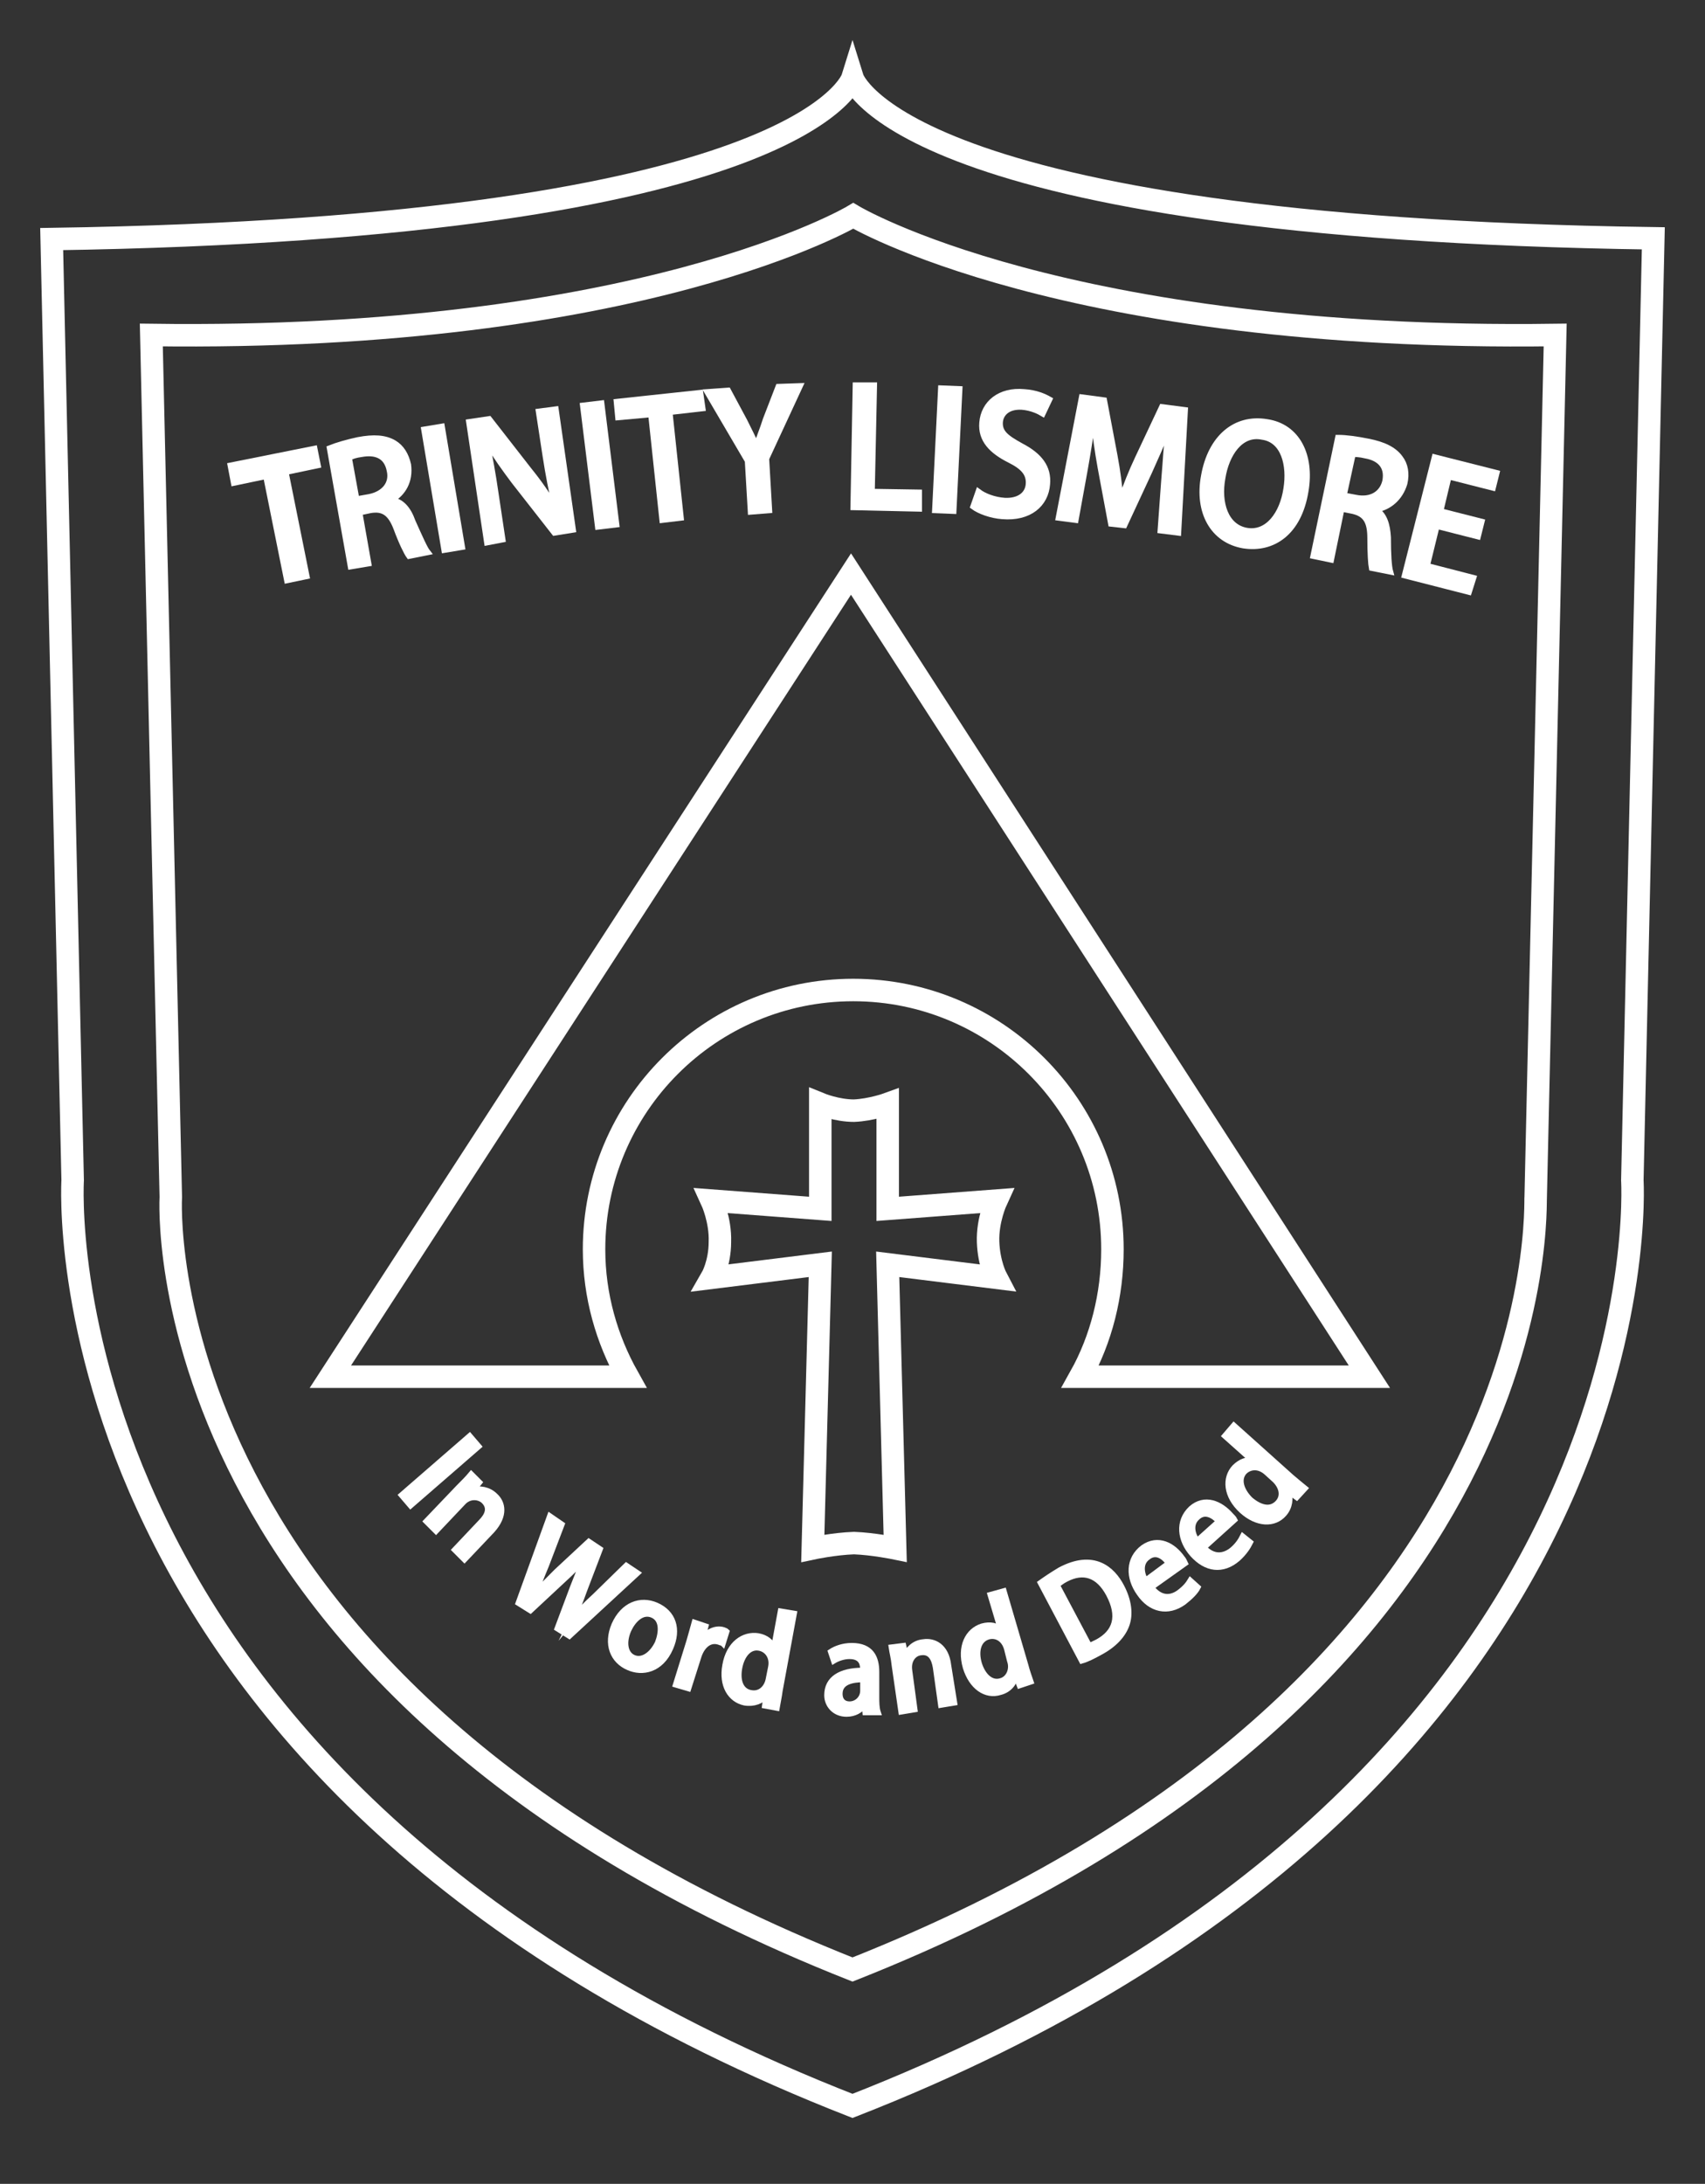
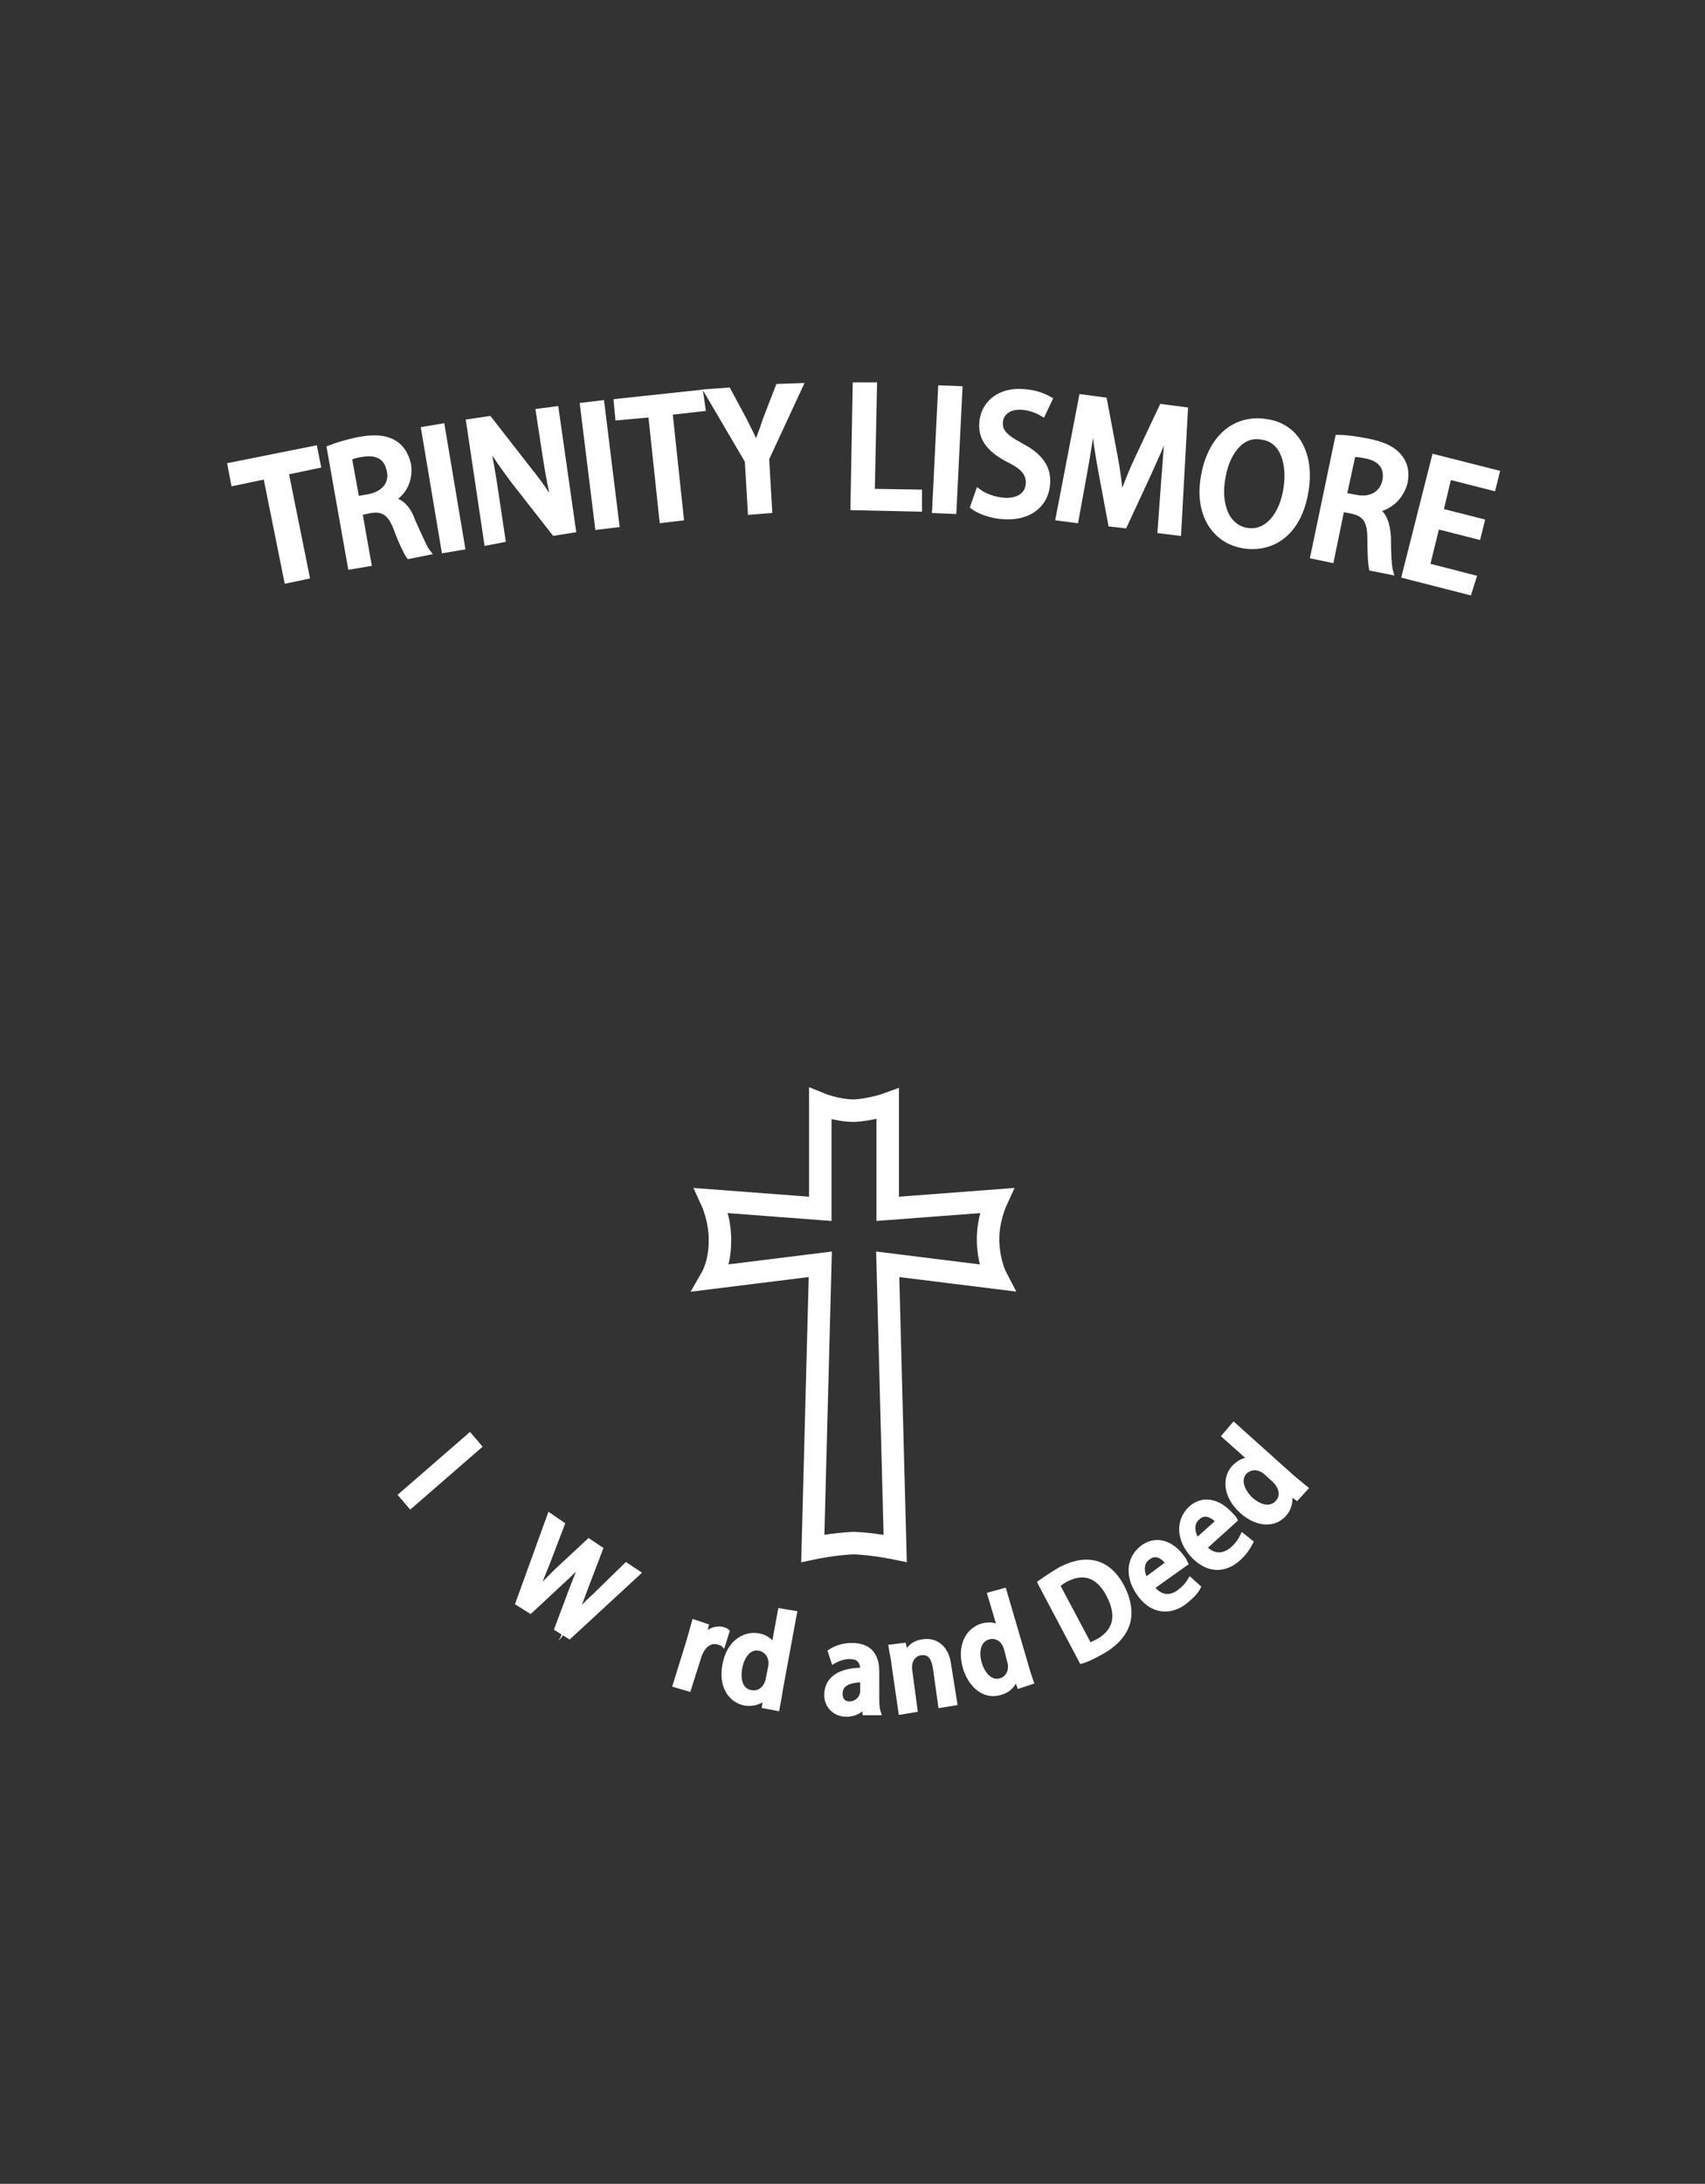
<svg xmlns="http://www.w3.org/2000/svg" version="1.1" x="0px" y="0px" viewBox="0 0 227.6 291.4" style="enable-background:new 0 0 227.6 291.4;" xml:space="preserve">
  <rect x="0" y="0" width="227.6" height="291.4" fill="#333333" stroke="none" />
  <style type="text/css">
	.st0{fill:none;stroke:#FFFFFF;stroke-width:3;stroke-miterlimit:10;}
	.st1{fill:#FFFFFF;stroke:#FFFFFF;stroke-miterlimit:10;}
	.st2{fill:#FFFFFF;stroke:#FFFFFF;stroke-width:0.75;stroke-miterlimit:10;}
</style>
  <g id="sheild">
-     <path class="st0" d="M220.7,31.8C120,30.4,113.8,10.4,113.8,10.4s-6.2,20-106.9,21.5l2.8,125.6c0,0-5.1,80.8,104.1,123.5   C223,238.3,217.9,157.5,217.9,157.5L220.7,31.8z M113.8,262.8c-95-37.6-91-103.1-91-103.1l-2.6-115c65.6,0.9,93.7-15.9,93.7-15.9   s28,16.8,93.7,15.9l-2.6,115C204.8,159.7,208.8,225.2,113.8,262.8z" />
-   </g>
+     </g>
  <g id="Triangle">
-     <path class="st0" d="M83.8,183.7c-2.8-5-4.5-10.8-4.5-17c0-19.1,15.5-34.6,34.6-34.6c19.1,0,34.6,15.5,34.6,34.6   c0,6.1-1.5,12-4.3,17h38.6L113.6,76.6L44.1,183.7L83.8,183.7z" />
-   </g>
+     </g>
  <g id="cROSS">
    <path class="st0" d="M118.5,147.3v14l14.5-1.1c0,0-1.2,2.6-1.1,5.5s1.1,4.8,1.1,4.8l-14.5-1.8l1,37.9c0,0-2.9-0.6-5.5-0.7h0   c-2.7,0.1-5.5,0.7-5.5,0.7l1-37.9L95,170.5c0,0,1.1-1.9,1.1-4.8c0.1-2.9-1.1-5.5-1.1-5.5l14.5,1.1v-14c0,0,2.2,0.9,4.5,0.9   C116.3,148.1,118.5,147.3,118.5,147.3z" />
  </g>
  <g id="TRINITY_LISMORE">
    <g>
      <path class="st1" d="M42.3,62L38,62.9l2.8,13.9l-2.4,0.5l-2.8-13.9l-4.3,0.9l-0.4-2.1L41.9,60L42.3,62z" />
      <path class="st2" d="M52.3,66.7c1.3,0.2,2.2,1.2,2.8,2.9c0.9,2,1.6,3.6,2,4.1l-2.5,0.5c-0.3-0.4-1-1.8-1.7-3.7    c-0.8-2.1-1.8-2.7-3.5-2.4L48,68.4l1.2,6.8l-2.4,0.4L44,59.8c1-0.4,2.4-0.8,3.8-1.1c2.1-0.4,3.6-0.3,4.8,0.4    c1,0.6,1.6,1.6,1.9,2.9C54.8,64.2,53.8,65.8,52.3,66.7L52.3,66.7z M49.3,66.3c2-0.4,3.1-1.8,2.7-3.5c-0.4-2.1-2-2.5-3.7-2.2    c-0.8,0.1-1.4,0.3-1.7,0.5l1,5.5L49.3,66.3z" />
      <path class="st2" d="M56.6,57.3l2.4-0.4L61.7,73l-2.4,0.4L56.6,57.3z" />
      <path class="st2" d="M76.5,70.7l-2.5,0.4l-5.4-6.9c-1.2-1.6-2.5-3.4-3.5-5.1l-0.1,0c0.4,2,0.8,4.1,1.2,6.9l0.9,6L65,72.4    l-2.4-16.1l2.7-0.4l5.3,6.8c1.3,1.6,2.5,3.3,3.4,4.9l0.1,0c-0.5-2.2-0.9-4.2-1.3-6.8l-0.9-5.9l2.3-0.3L76.5,70.7z" />
      <path class="st2" d="M77.8,54.1l2.5-0.3l2,16.2l-2.5,0.3L77.8,54.1z" />
      <path class="st2" d="M93.8,54.5l-4.4,0.5l1.5,14.1l-2.5,0.3l-1.5-14.1l-4.4,0.4l-0.2-2.1l11.2-1.2L93.8,54.5z" />
-       <path class="st2" d="M106.8,51.5l-4.5,9.7l0.4,6.9l-2.5,0.2l-0.4-6.8l-5.4-9.2l2.8-0.2l2.2,4.1c0.6,1.2,1.1,2.2,1.6,3.3l0,0    c0.3-1.1,0.8-2.2,1.2-3.5l1.7-4.4L106.8,51.5z" />
+       <path class="st2" d="M106.8,51.5l-4.5,9.7l0.4,6.9l-2.5,0.2l-0.4-6.8l-5.4-9.2l2.8-0.2l2.2,4.1c0.6,1.2,1.1,2.2,1.6,3.3c0.3-1.1,0.8-2.2,1.2-3.5l1.7-4.4L106.8,51.5z" />
      <path class="st2" d="M122.7,67.9l-8.8-0.2l0.3-16.3l2.5,0l-0.3,14.2l6.3,0.1L122.7,67.9z" />
      <path class="st2" d="M125.6,51.8l2.5,0.1l-0.8,16.3l-2.5-0.1L125.6,51.8z" />
      <path class="st2" d="M139.2,55.2c-0.5-0.3-1.5-0.8-2.8-0.9c-1.9-0.1-2.8,0.9-2.9,2c-0.1,1.4,0.8,2.1,2.8,3.2    c2.5,1.3,3.7,2.9,3.5,5.1c-0.2,2.7-2.4,4.6-6,4.3c-1.5-0.1-3.1-0.7-3.9-1.3l0.7-2c0.8,0.6,2.1,1.1,3.5,1.2    c1.9,0.1,3.1-0.8,3.2-2.2c0.1-1.4-0.7-2.3-2.5-3.2c-2.4-1.2-3.9-2.7-3.7-5c0.2-2.6,2.4-4.4,5.6-4.1c1.6,0.1,2.7,0.6,3.4,1    L139.2,55.2z" />
      <path class="st2" d="M157.3,71.1l-2.4-0.3l0.5-6.9c0.2-2.2,0.3-4.7,0.6-6.7l-0.1,0c-0.7,1.8-1.6,3.8-2.5,5.8l-3.3,7.1l-1.8-0.2    l-1.4-7.5c-0.4-2.2-0.7-4.4-0.9-6.4l-0.1,0c-0.3,2-0.7,4.6-1.1,6.8l-1.2,6.6l-2.3-0.3l3.1-16.1l3,0.4l1.4,7.4    c0.4,2.1,0.6,3.9,0.8,5.7l0.1,0c0.6-1.7,1.3-3.5,2.2-5.4l3.2-6.8l3.1,0.4L157.3,71.1z" />
      <path class="st2" d="M174.3,65.5c-0.9,5.6-4.4,7.9-8.3,7.3c-4.1-0.7-6.2-4.5-5.3-9.3c0.9-5.1,4.2-7.9,8.4-7.2    C173.2,56.9,175.1,60.8,174.3,65.5z M163.2,63.8c-0.6,3.3,0.4,6.5,3.2,7c2.8,0.5,4.8-2.2,5.3-5.6c0.5-3.1-0.3-6.5-3.2-6.9    C165.6,57.7,163.7,60.6,163.2,63.8z" />
      <path class="st2" d="M183.7,68c1.1,0.7,1.5,2,1.6,3.7c0,2.2,0.1,3.9,0.3,4.6l-2.5-0.5c-0.1-0.5-0.2-2-0.2-4c0-2.2-0.6-3.2-2.3-3.6    l-1.5-0.3l-1.4,6.8l-2.4-0.5l3.3-15.8c1.1,0,2.5,0.2,4,0.5c2.1,0.4,3.5,1.1,4.3,2.2c0.7,0.9,0.9,2.1,0.6,3.4    C186.9,66.5,185.4,67.7,183.7,68L183.7,68z M181,66.4c2,0.4,3.5-0.5,3.9-2.2c0.4-2.1-0.9-3.1-2.6-3.4c-0.8-0.2-1.4-0.2-1.7-0.2    l-1.2,5.5L181,66.4z" />
      <path class="st2" d="M196.1,79l-8.6-2.2l4-15.8l8.3,2.1l-0.5,2l-5.9-1.5l-1.1,4.6l5.5,1.4l-0.5,2l-5.5-1.4l-1.3,5.3l6.2,1.6    L196.1,79z" />
    </g>
  </g>
  <g id="Layer_7">
    <g>
      <path class="st2" d="M62.7,191.6l1.2,1.4l-9.1,7.9l-1.2-1.4L62.7,191.6z" />
-       <path class="st2" d="M62,208.1l-1.3-1.3l3.5-3.7c0.9-0.9,1.3-1.9,0.4-2.8c-0.6-0.6-1.9-0.8-2.8,0.2l-3.6,3.8l-1.3-1.3l4.3-4.5    c0.7-0.7,1.2-1.2,1.7-1.8l1.1,1.1l-0.8,1l0,0c0.8-0.2,2-0.1,2.9,0.8c1,0.9,1.4,2.6-0.4,4.6L62,208.1z" />
      <path class="st2" d="M85.1,209.9l-9.1,8.4l-1.6-1l2.1-5.6c0.5-1.3,1-2.5,1.5-3.7l0,0c-0.9,1-1.7,1.8-2.8,2.8l-4.4,4.1l-1.6-1    l4.2-11.6l1.6,1.1l-2.1,5.5c-0.6,1.4-1.1,2.8-1.6,3.9l0,0c0.9-1,1.9-2,3-3.1l4.3-4l1.5,1l-2.1,5.5c-0.5,1.4-1,2.7-1.6,3.9l0,0    c0.9-1.1,1.9-2.1,3-3.1l4.2-4.1L85.1,209.9z" />
-       <path class="st2" d="M89.5,219.9c-1.3,3-3.8,3.4-5.6,2.6c-2.1-0.9-3-3.1-1.9-5.7c1.2-2.7,3.5-3.5,5.6-2.6    C89.9,215.2,90.6,217.4,89.5,219.9z M87.1,215.5c-1.4-0.6-2.6,0.7-3.2,2c-0.7,1.6-0.5,3.2,0.7,3.7c1.2,0.5,2.5-0.5,3.2-2    C88.3,217.9,88.5,216.1,87.1,215.5z" />
      <path class="st2" d="M96.5,219.3c-0.1-0.1-0.3-0.1-0.5-0.2c-1.2-0.4-2.2,0.4-2.7,1.8l-1.4,4.4l-1.7-0.5L92,219    c0.3-1,0.5-1.8,0.7-2.5l1.5,0.5l-0.4,1.5l0.1,0c0.7-0.9,1.8-1.3,2.7-1c0.2,0.1,0.3,0.1,0.4,0.2L96.5,219.3z" />
      <path class="st2" d="M104.1,225.6c-0.1,0.8-0.3,1.7-0.4,2.3l-1.6-0.3l0.2-1.4l0,0c-0.6,0.8-1.7,1.2-2.9,1c-1.9-0.4-3.1-2.3-2.6-5    c0.5-2.9,2.5-4.2,4.4-3.9c1.1,0.2,1.8,0.8,2.1,1.6l0,0l0.9-4.9l1.8,0.3L104.1,225.6z M102.9,222.5c0.3-1.4-0.5-2.4-1.5-2.6    c-1.4-0.3-2.4,1-2.7,2.7c-0.3,1.7,0.2,3.1,1.6,3.3c1.2,0.2,2.1-0.7,2.3-1.9L102.9,222.5z" />
      <path class="st2" d="M117,226.4c0,0.7,0,1.5,0.2,2.1l-1.7,0l-0.1-1l0,0c-0.5,0.7-1.3,1.2-2.4,1.2c-1.6,0-2.6-1.2-2.6-2.5    c0-2.2,1.8-3.3,4.8-3.3c0-0.6,0-1.9-1.8-1.9c-0.8,0-1.6,0.3-2.1,0.6l-0.4-1.2c0.6-0.4,1.6-0.8,2.8-0.8c2.6,0,3.3,1.6,3.3,3.5    L117,226.4z M115.2,224.1c-1.4,0-3.1,0.3-3.1,1.9c0,1,0.6,1.4,1.3,1.4c1,0,1.8-0.8,1.8-1.8L115.2,224.1z" />
      <path class="st2" d="M127.4,227.2l-1.8,0.3l-0.7-5c-0.2-1.2-0.7-2.2-2-2c-0.9,0.1-1.7,1-1.5,2.4l0.7,5.2l-1.8,0.3l-0.9-6.2    c-0.1-1-0.3-1.7-0.4-2.4l1.6-0.2l0.3,1.3l0,0c0.3-0.8,1.1-1.7,2.4-1.8c1.3-0.2,3,0.5,3.3,3.1L127.4,227.2z" />
      <path class="st2" d="M136.9,222.2c0.2,0.8,0.5,1.6,0.7,2.2l-1.5,0.5l-0.5-1.3l0,0c-0.2,1-0.9,1.9-2.1,2.2    c-1.9,0.6-3.8-0.7-4.6-3.3c-0.8-2.8,0.3-4.9,2.2-5.5c1.1-0.3,2-0.1,2.5,0.5l0,0l-1.4-4.7l1.8-0.5L136.9,222.2z M134.4,220    c-0.4-1.4-1.5-1.9-2.5-1.6c-1.3,0.4-1.7,1.9-1.2,3.6c0.5,1.6,1.6,2.7,2.9,2.3c1.1-0.3,1.6-1.6,1.2-2.7L134.4,220z" />
      <path class="st2" d="M138.9,211.2c0.7-0.5,1.6-1.1,2.6-1.7c4.5-2.4,7-0.1,8.2,2.2l0,0c1,1.9,1.2,3.7,0.7,5.1    c-0.5,1.4-1.7,2.7-3.6,3.7c-0.9,0.5-1.7,0.9-2.4,1.1L138.9,211.2z M145.4,219.6c0.3-0.1,0.7-0.3,1.1-0.5c2.4-1.3,3.1-3.4,1.5-6.4    c-1.4-2.6-3.4-3.2-5.7-2c-0.6,0.3-0.9,0.6-1.2,0.8L145.4,219.6z" />
      <path class="st2" d="M159.9,211.8c-0.3,0.6-1,1.3-1.9,2c-2.1,1.5-4.4,1-5.9-1.2c-1.5-2.1-1.5-4.6,0.5-6.1c2-1.4,4-0.3,5.2,1.4    c0.2,0.2,0.3,0.5,0.4,0.7l-4.5,3.2c1.2,1.6,2.6,1.5,3.7,0.7c0.8-0.6,1.2-1.1,1.5-1.6L159.9,211.8z M156,208.6    c-0.6-0.9-1.7-1.7-2.8-0.8c-1.1,0.8-0.8,2.2-0.3,3.1L156,208.6z" />
      <path class="st2" d="M166.9,205.8c-0.3,0.6-0.8,1.4-1.7,2.2c-2,1.7-4.2,1.4-6-0.6c-1.7-1.9-2-4.4-0.2-6.1c1.8-1.6,3.9-0.7,5.3,0.9    c0.2,0.2,0.4,0.4,0.5,0.6l-4.1,3.7c1.3,1.4,2.7,1.2,3.8,0.3c0.7-0.6,1.1-1.2,1.4-1.8L166.9,205.8z M162.7,203    c-0.7-0.8-1.9-1.5-2.9-0.5c-1,0.9-0.6,2.3,0,3.1L162.7,203z" />
      <path class="st2" d="M172.4,197.1c0.6,0.5,1.3,1.1,1.8,1.5l-1.1,1.2l-1.1-0.8l0,0c0.3,0.9,0.2,2.1-0.6,3c-1.3,1.5-3.6,1.4-5.6-0.4    c-2.2-2-2.3-4.4-1-5.8c0.8-0.8,1.7-1.1,2.4-0.9l0,0l-3.7-3.3l1.2-1.4L172.4,197.1z M169.1,196.5c-1.1-1-2.3-0.8-3-0.1    c-0.9,1-0.4,2.5,0.8,3.7c1.3,1.1,2.7,1.5,3.7,0.4c0.8-0.9,0.5-2.1-0.4-3L169.1,196.5z" />
    </g>
  </g>
</svg>